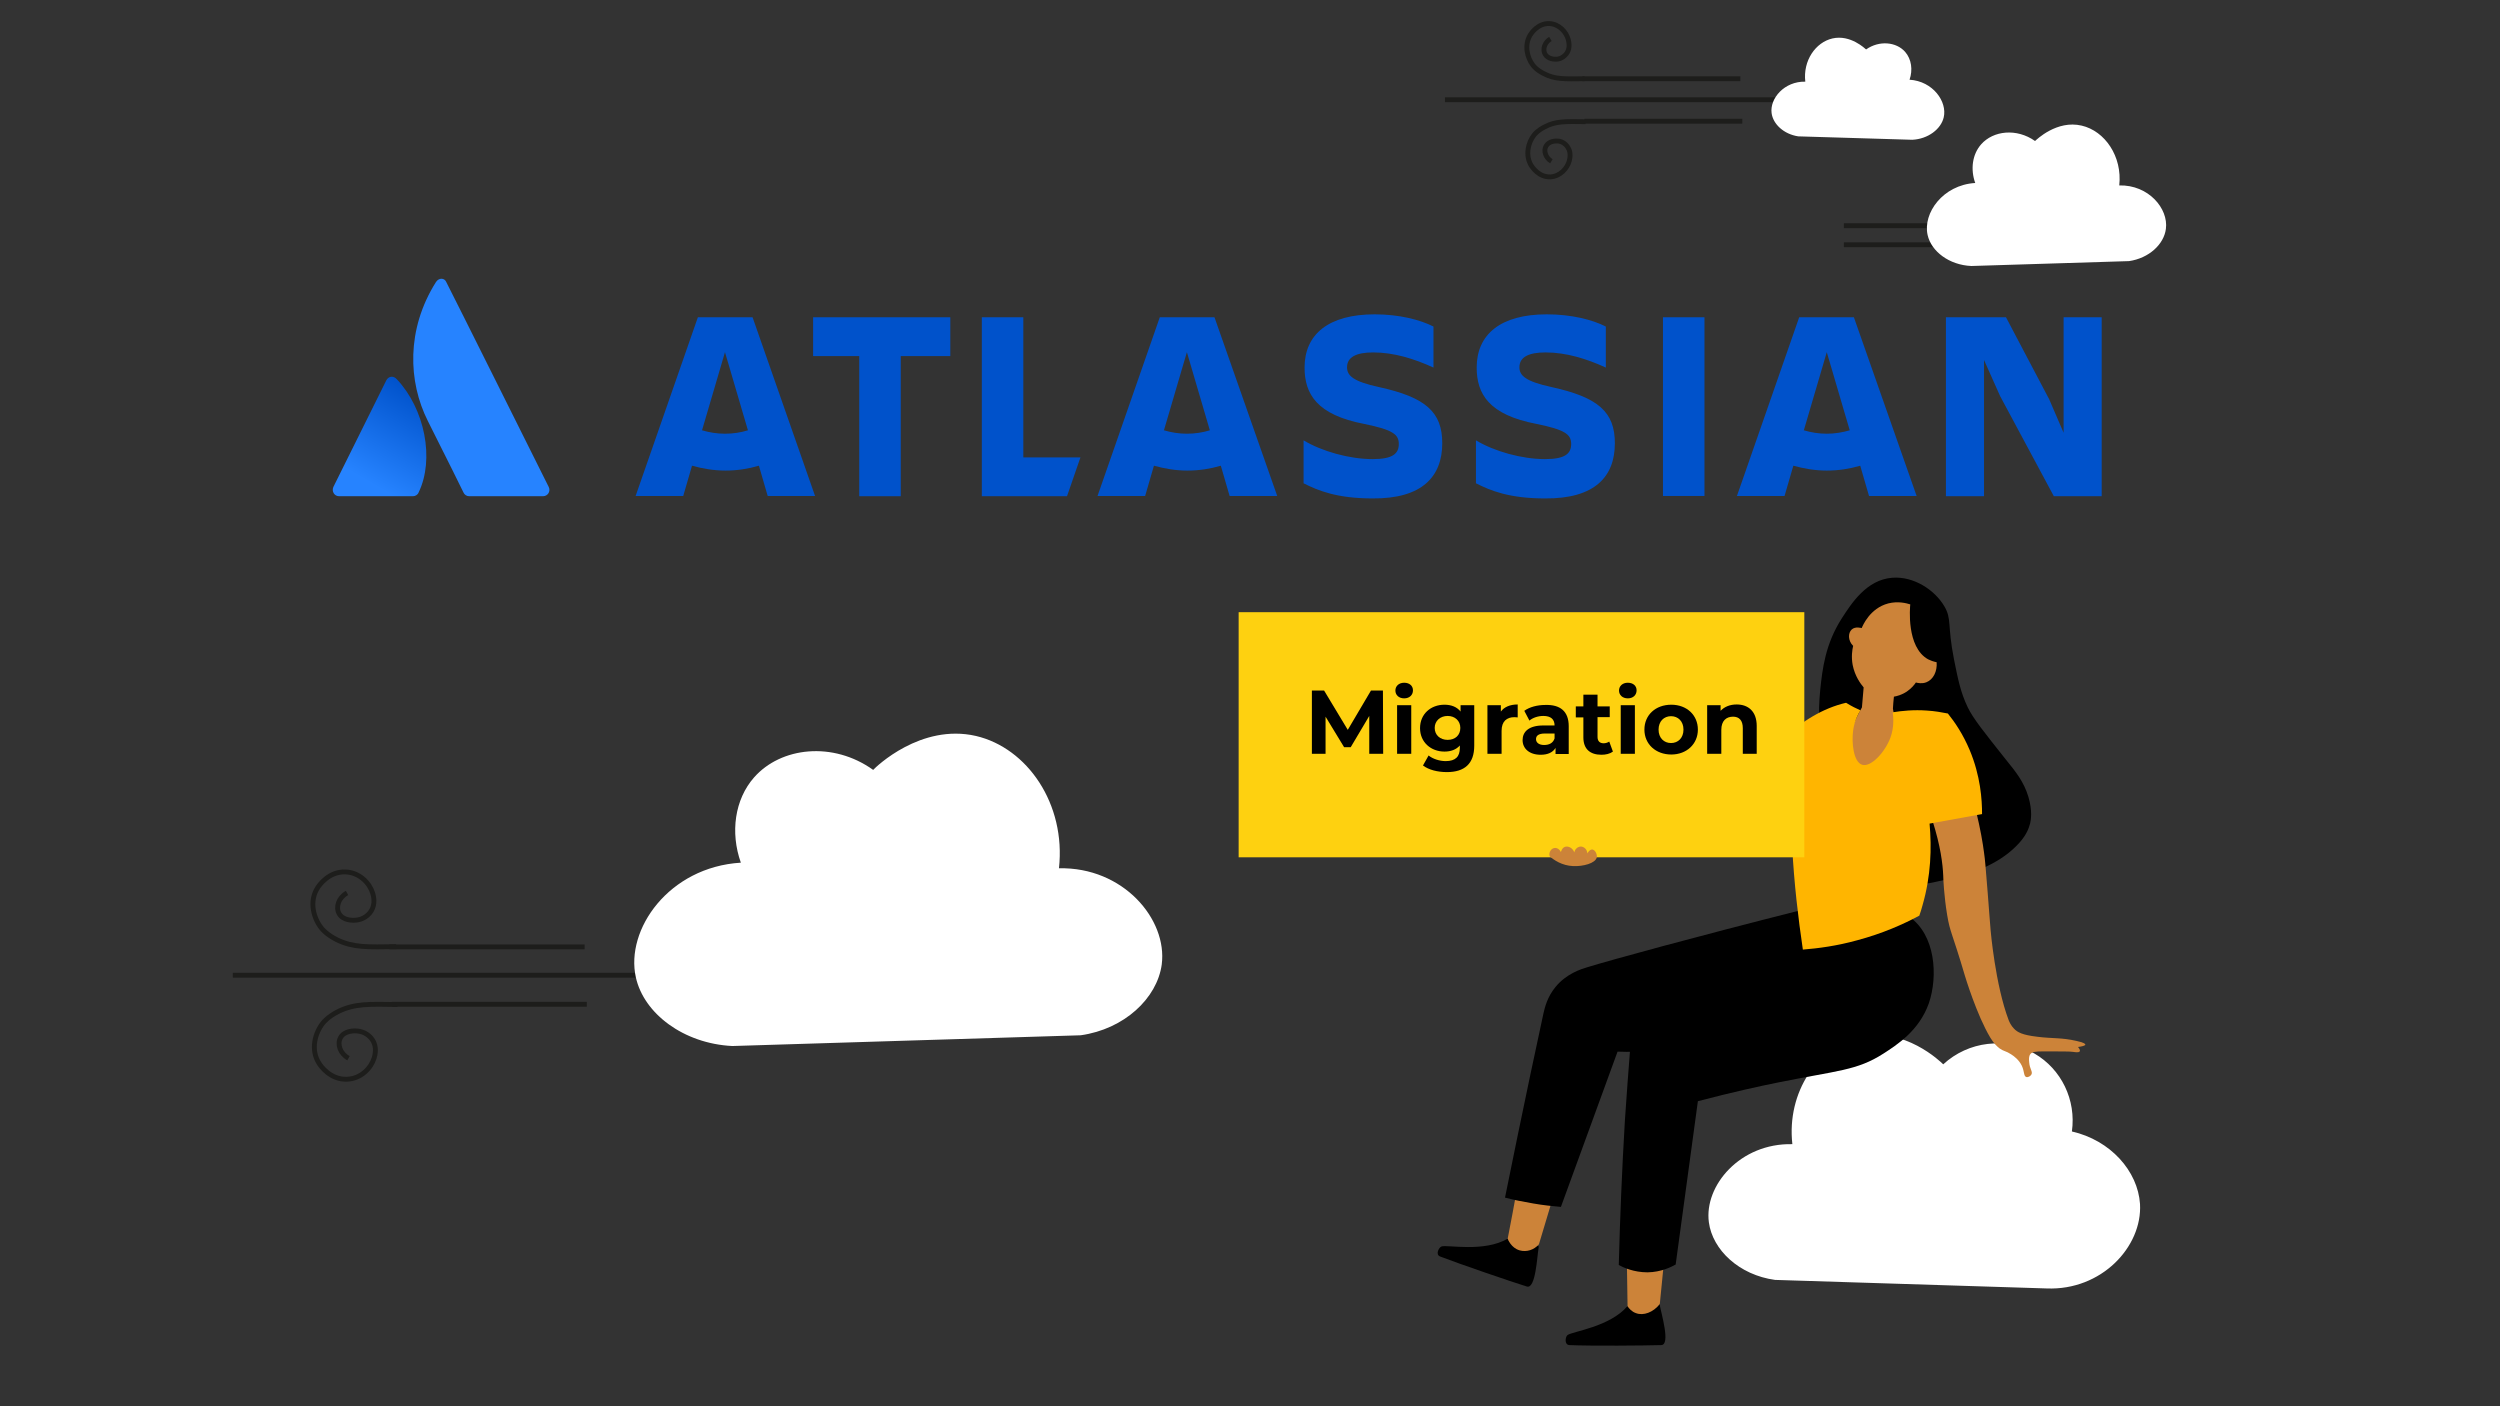
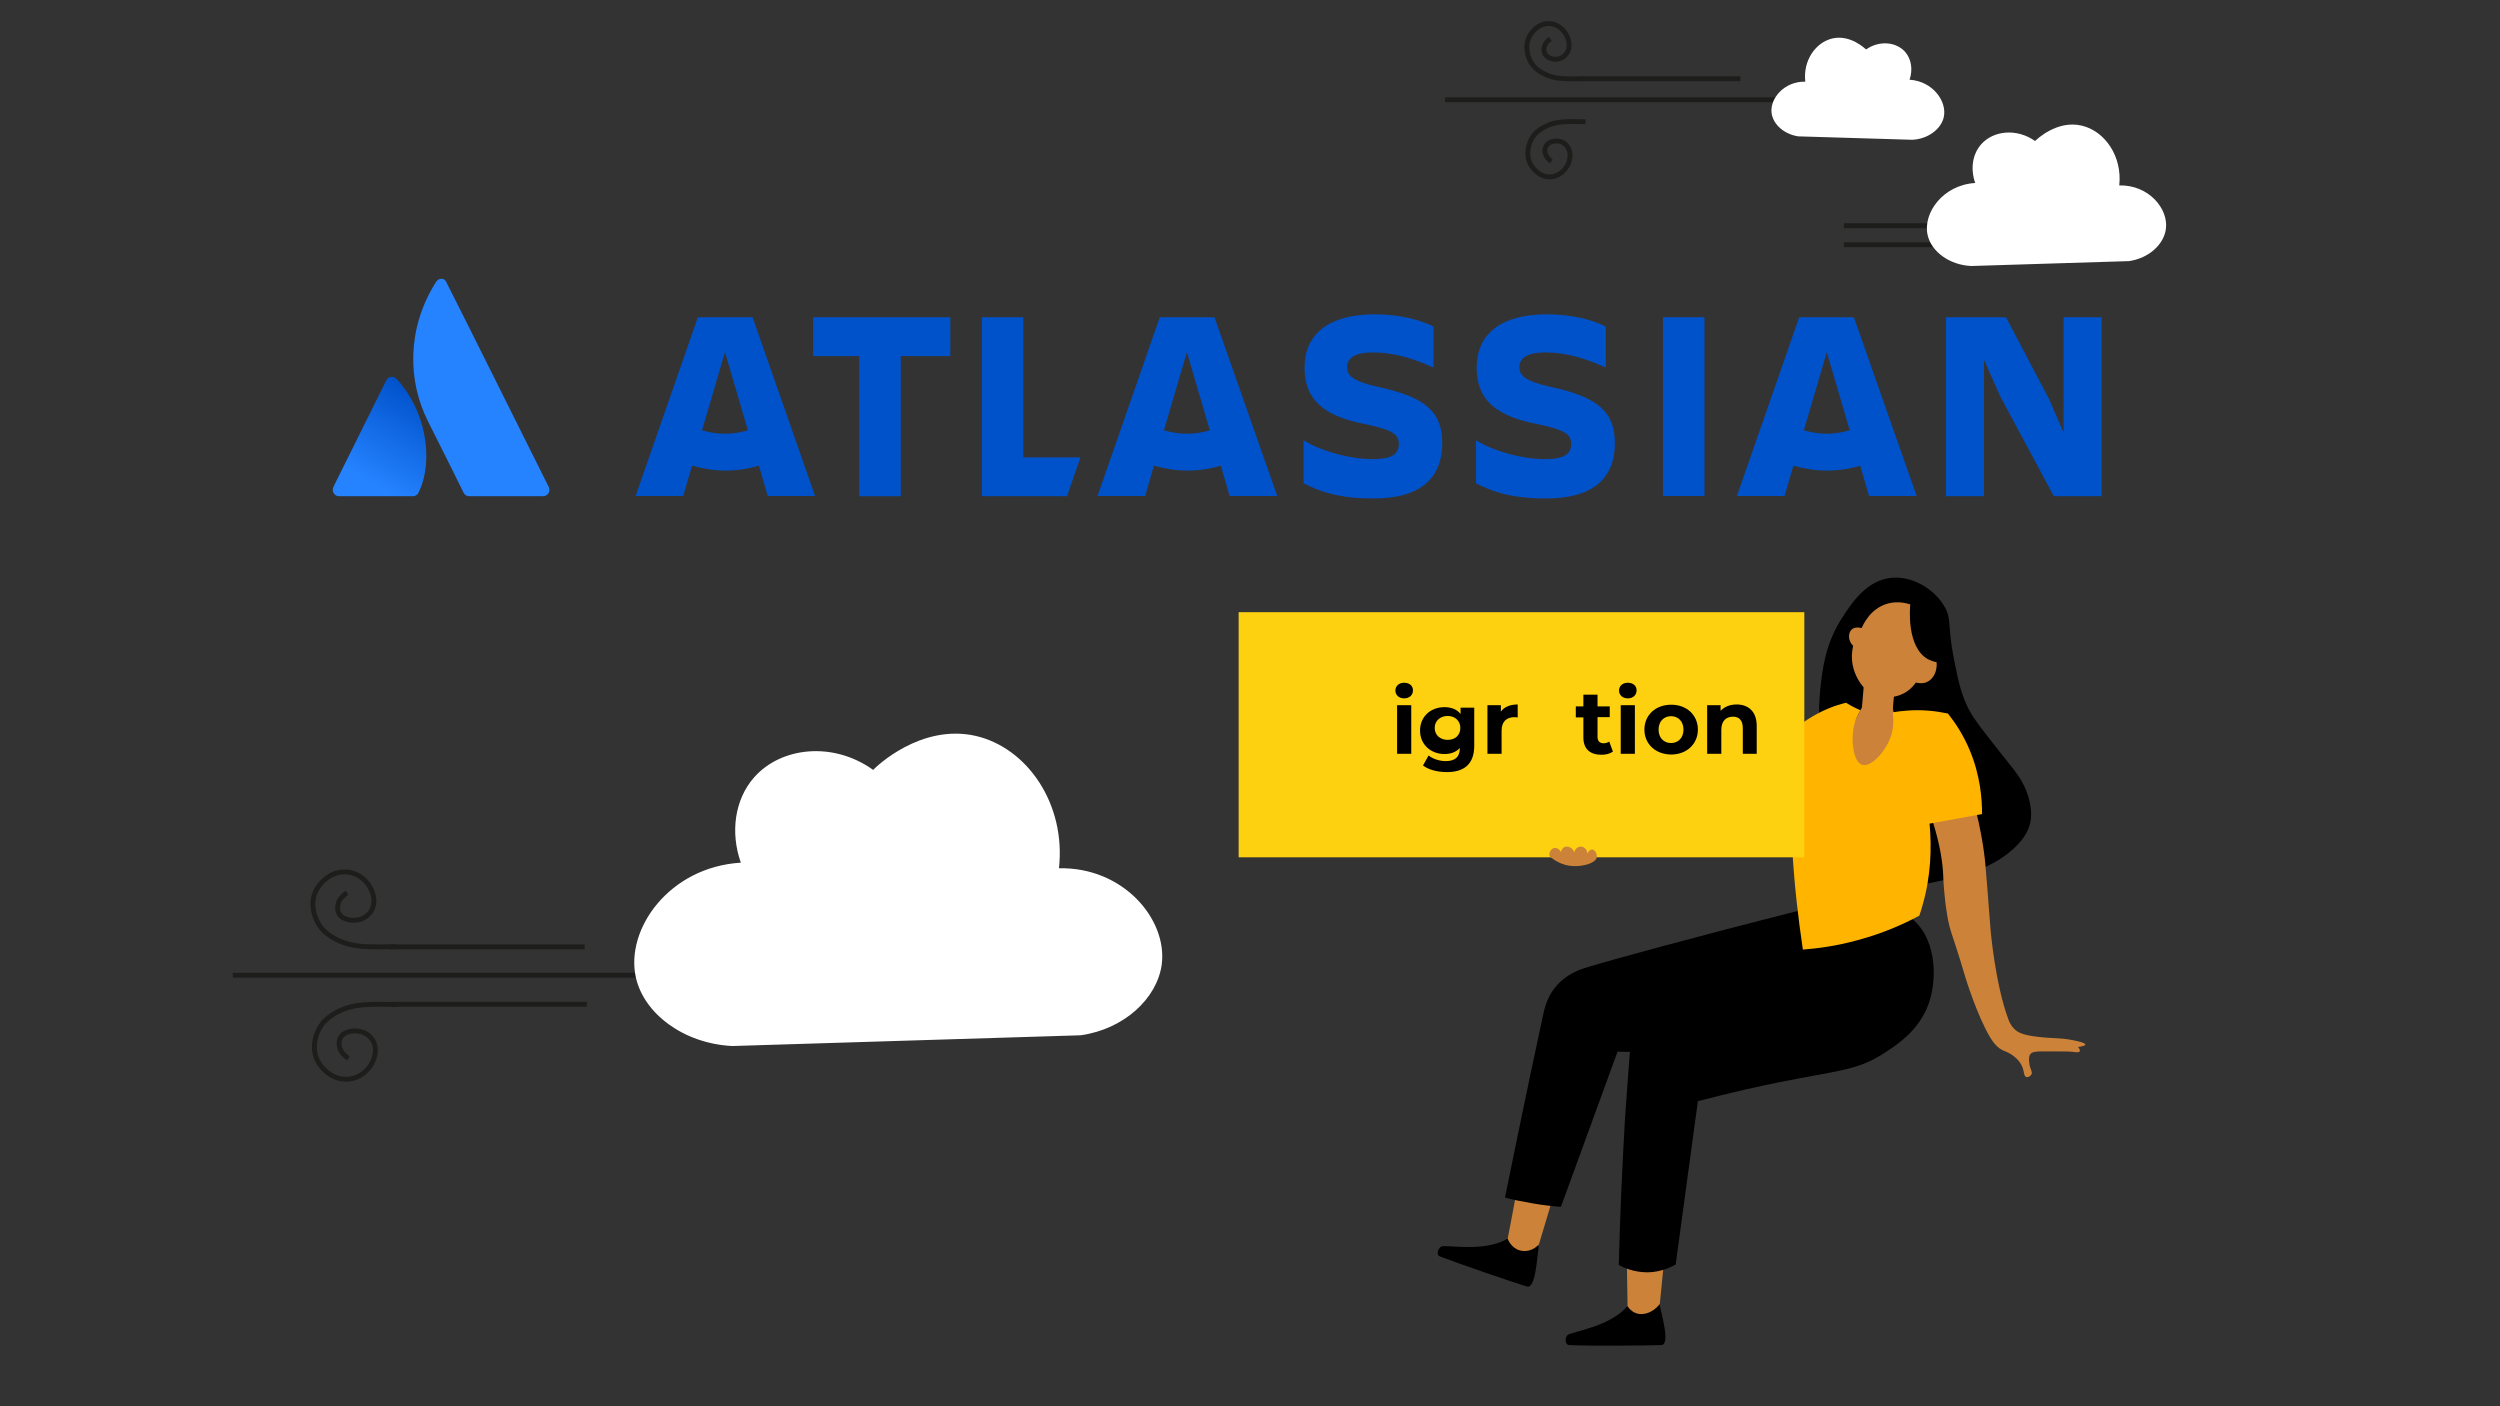
<svg xmlns="http://www.w3.org/2000/svg" id="Layer_1" data-name="Layer 1" viewBox="0 0 1024 576">
  <rect x="0" y="0" width="1024" height="576" fill="#333333" stroke="none" />
  <defs>
    <style>
      .cls-1 {
        fill: url(#linear-gradient);
      }

      .cls-1, .cls-2, .cls-3, .cls-4, .cls-5, .cls-6, .cls-7, .cls-8 {
        stroke-width: 0px;
      }

      .cls-9 {
        fill: none;
        stroke: #1d1d1b;
        stroke-miterlimit: 10;
        stroke-width: 2px;
      }

      .cls-10 {
        isolation: isolate;
      }

      .cls-3 {
        fill: #2683ff;
      }

      .cls-4 {
        fill: #cc8339;
      }

      .cls-5 {
        fill: #fed110;
      }

      .cls-6 {
        fill: #fff;
      }

      .cls-7 {
        fill: #ffb500;
      }

      .cls-8 {
        fill: #0052cb;
      }
    </style>
    <linearGradient id="linear-gradient" x1="174.52" y1="-307.43" x2="151.45" y2="-347.29" gradientTransform="translate(0 -145.36) scale(1 -1)" gradientUnits="userSpaceOnUse">
      <stop offset="0" stop-color="#0052cb" />
      <stop offset=".92" stop-color="#2683ff" />
    </linearGradient>
  </defs>
-   <path class="cls-6" d="M699.95,500.65c-2-15,12.8-32.5,34.2-32-2.4-21.4,10.5-40,27.6-44,18.3-4.2,33.2,10.3,34.2,11.3,10.3-9.5,25.6-11.3,37.4-4.4,11,6.4,17.1,19,15.3,31.9,15.8,3.6,27,16.2,27.9,29.7,1,17.5-15.8,35.5-38.2,34.6-37.1-1.2-74.2-2.3-111.3-3.5-14.7-2-25.6-12.3-27.1-23.6h0Z" />
  <g id="horizontal-logo-gradient-blue-atlassian">
    <g id="Group">
      <g id="Group_2" data-name="Group 2">
        <g id="Group_3" data-name="Group 3">
          <path id="Vector" class="cls-1" d="M162.55,155.35c-1.3-1.5-3.3-1.4-4.3.4l-21.7,43.7c-.8,1.8.4,3.8,2.3,3.8h30.3c.9,0,1.9-.5,2.3-1.5,6.6-13.6,2.6-34.2-8.9-46.4h0Z" />
          <path id="Vector_2" data-name="Vector 2" class="cls-3" d="M178.55,115.55c-12.2,19.4-11.4,40.8-3.3,56.9s14.2,28.4,14.6,29.3c.4.9,1.3,1.5,2.3,1.5h30.3c1.9,0,3.2-2,2.3-3.8,0,0-40.8-81.8-41.9-83.8-.7-1.9-3.1-2-4.3-.1h0Z" />
        </g>
      </g>
      <g id="Group_4" data-name="Group 4">
        <g id="Group_5" data-name="Group 5">
          <g id="Group_6" data-name="Group 6">
            <g id="Group_7" data-name="Group 7">
              <path id="Vector_3" data-name="Vector 3" class="cls-8" d="M590.75,181.55c0-12.8-6.8-18.8-25.9-23-10.6-2.3-13.1-4.7-13.1-8.1,0-4.2,3.8-6.1,10.7-6.1,8.5,0,16.8,2.6,24.7,6.2v-16.8c-5.5-2.8-14.1-5-24.1-5-18.9,0-28.7,8.2-28.7,21.8,0,10.8,5,19.4,24.5,23.1,11.7,2.4,14.1,4.3,14.1,8.2s-2.4,6.2-10.7,6.2c-9.5,0-20.9-3.2-28.3-7.7v17.6c5.9,3,13.7,6.2,28.2,6.2,20.4.2,28.6-9,28.6-22.6h0Z" />
              <path id="Vector_4" data-name="Vector 4" class="cls-8" d="M797.05,129.95v73.3h15.6v-55.8l6.6,14.8,22,41h19.6v-73.3h-15.6v47.3l-5.9-13.7-17.7-33.6h-24.6Z" />
              <path id="Vector_5" data-name="Vector 5" class="cls-8" d="M698.15,129.95h-17v73.2h17v-73.2Z" />
              <path id="Vector_6" data-name="Vector 6" class="cls-8" d="M661.45,181.55c0-12.8-6.8-18.8-25.9-23-10.6-2.3-13.2-4.7-13.2-8.1,0-4.2,3.8-6.1,10.7-6.1,8.5,0,16.8,2.6,24.7,6.2v-16.8c-5.5-2.8-14.1-5-24.2-5-18.9,0-28.7,8.2-28.7,21.8,0,10.8,5,19.4,24.6,23.1,11.7,2.4,14.1,4.3,14.1,8.2s-2.4,6.2-10.7,6.2c-9.5,0-20.9-3.2-28.3-7.7v17.6c5.9,3,13.7,6.2,28.2,6.2,20.6.2,28.7-9,28.7-22.6h0Z" />
              <path id="Vector_7" data-name="Vector 7" class="cls-8" d="M402.15,129.95v73.3h34.9l5.5-15.9h-23.4v-57.4h-17Z" />
              <path id="Vector_8" data-name="Vector 8" class="cls-8" d="M333.05,129.95v15.9h18.9v57.4h17v-57.4h20.3v-15.9h-56.2Z" />
            </g>
          </g>
          <path id="Vector_9" data-name="Vector 9" class="cls-8" d="M308.25,129.95h-22.4l-25.5,73.2h19.5l3.6-12.4c4.3,1.2,8.9,2,13.7,2s9.3-.7,13.7-2l3.6,12.4h19.4l-25.6-73.2h0ZM296.95,177.65c-3.2,0-6.4-.5-9.4-1.4l9.4-32,9.4,32c-2.9.9-6,1.4-9.4,1.4Z" />
          <path id="Vector_10" data-name="Vector 10" class="cls-8" d="M497.45,129.95h-22.4l-25.5,73.2h19.5l3.6-12.4c4.3,1.2,8.9,2,13.7,2s9.3-.7,13.7-2l3.6,12.4h19.5l-25.7-73.2h0ZM486.15,177.65c-3.2,0-6.4-.5-9.4-1.4l9.4-32,9.4,32c-2.9.9-6.1,1.4-9.4,1.4Z" />
          <path id="Vector_11" data-name="Vector 11" class="cls-8" d="M759.35,129.95h-22.4l-25.5,73.2h19.5l3.6-12.4c4.3,1.2,8.9,2,13.7,2s9.3-.7,13.7-2l3.6,12.4h19.5l-25.7-73.2h0ZM748.25,177.65c-3.2,0-6.4-.5-9.4-1.4l9.4-32,9.4,32c-3.1.9-6.2,1.4-9.4,1.4Z" />
        </g>
      </g>
    </g>
  </g>
  <path class="cls-2" d="M666.65,534.95c-7.3,8.6-22.7,10.4-24.6,11.9-.9.7-1.4,4,.8,4.1,8.9.4,30.9.2,37.6,0,3.9-.1,0-12.9-.7-16.8-.1-.5-.7-.6-1-.2-.5.6-7.8,5.8-12.1,1h0Z" />
  <path class="cls-2" d="M617.55,507.35c-9.7,5.7-24.8,2.4-27.1,3.2-1.1.4-2.6,3.3-.6,4.1,8.3,3.2,29.1,10.3,35.5,12.3,3.7,1.2,4.2-12.2,4.9-16.1.1-.5-.4-.8-.8-.5-.8.4-9.4,2.8-11.9-3h0Z" />
  <path class="cls-2" d="M745.55,282.75c.9-8.8,2.1-18.9,8.8-29.4,4-6.2,10.2-15.9,20.7-16.7,8.8-.7,17.4,5,21.3,11.6,3.2,5.4,1.2,7.6,4,21.8,1.6,7.9,2.6,13.3,5.6,19.6,2.2,4.6,6.7,10.2,15.6,21.4,4.2,5.2,7.4,9.1,9.3,15.4,1.7,5.8,1,9.4.7,10.8-.6,2.3-1.8,5.4-5.5,9.1-8,8.2-19.4,11.5-24.4,12.8-12.7,3.2-28.7,7.1-38.5-1.3-3.3-2.9-4.8-6.3-7.5-15.1-7.9-27.2-12-40.8-10.1-60h0Z" />
  <path class="cls-4" d="M763.35,281.55c-.2,2.7-.5,5.4-.7,8.2-.9,1.6-2.2,4-3.5,7-2.4,5.9-3.9,9.6-2.3,13.2.9,2,2.8,4.3,5.4,4.7,4.6.8,8.6-4.9,9.8-6.5,4.8-6.8,3.9-14.8,3.3-17.9.1-1.6.2-3.3.4-4.9,1.2-.2,3.2-.7,5.3-2.1,1.9-1.3,3.1-2.8,3.7-3.7.8.2,2.5.6,4.3-.1,2.8-1.1,4.5-4.4,4.2-8.2-1.4-.3-2.5-.7-3.5-1.2-9-5-7.4-21.4-7.3-22.5-1.6-.5-5-1.4-9-.4-7.6,2-10.5,9.2-10.9,10.1-.1,0-2.6-.8-4.1.6-1.5,1.4-1.6,4.5.6,6.7-.4,1.7-.8,4.5-.2,7.8.9,4.6,3.3,7.8,4.5,9.2h0Z" />
  <path class="cls-4" d="M666.35,515.75c.1,6.4.2,12.8.3,19.3.6.9,1.7,2.2,3.4,2.8,3.1,1.2,7.1-.3,9.8-3.7.7-7.4,1.5-14.8,2.2-22.2-5.2,1.2-10.4,2.5-15.7,3.8h0Z" />
  <path class="cls-4" d="M617.55,507.35c1.3-6.7,2.6-13.5,3.8-20.2,5.1.6,10.1,1.2,15.2,1.8-2.1,6.9-4.1,13.8-6.2,20.7-2,2.3-5,3.3-7.9,2.5-3.5-1-4.8-4.5-4.9-4.8h0Z" />
  <path class="cls-2" d="M738.25,372.65c-44.7,11.3-77.5,20.3-88,23.5-2.7.8-8.7,2.7-13.1,8.1-3.4,4.1-4.4,8.5-4.9,10.6-7.2,33-15.8,75.7-15.8,75.7,3.5.9,7.4,1.7,11.6,2.4,4,.7,7.8,1.1,11.3,1.4,7.7-21.2,15.5-42.4,23.2-63.6,9.2.4,23.5-.3,39.3-6.4,29.7-11.4,45-34.3,50.2-42.8-4.6-3-9.2-5.9-13.8-8.9Z" />
  <path class="cls-2" d="M738.35,388.95c-16.8,7.7-34.4,16.8-52.5,27.6-6.2,3.7-12.2,7.4-18,11.2-.8,10.3-1.6,20.7-2.3,31.3-1.2,20.2-2,40-2.5,59.1,1.8,1,6.1,3,11.8,3,5.6-.1,9.7-2.2,11.5-3.2,3-22.3,6.1-44.6,9.1-66.9,14.1-3.7,25.5-6.2,33-7.7,24.2-4.9,32.1-4.8,43-11.8,5.4-3.5,14.6-9.3,18.6-20.6,3.8-11.1,2.8-28.1-8.2-35.6-11.6-8-32.3-3.8-43.5,13.6h0Z" />
  <path class="cls-4" d="M791.55,336.15c3.3,10.4,4.2,17.7,4.4,22.6,0,1,.3,8.1,1.6,16,1.2,7.3,2,7,7.3,25,0,0,4.8,16,10.4,25.3,1.5,2.5,2.9,3.7,3.8,4.4,1.9,1.3,2.6,1,4.7,2.4,1.1.7,3.2,2.2,4.4,4.7,1.1,2.4.7,4.2,1.8,4.6.7.2,1.7-.3,2.1-1,.7-1.2-.7-2.2-.9-5.1-.1-1.1-.2-2.4.5-3.3.7-.9,2-1.1,5.3-1.1,7.3,0,11,0,12.2.2.8.1,2.3.4,2.7-.2.3-.5-.2-1.2-.7-1.8,1.4-.2,3-.5,3-1,0-.2-.3-.8-3.7-1.5-6.1-1.4-9.8-.9-16-1.7-6-.7-8.1-1.8-9.5-3.3-1.3-1.3-1.9-2.8-2.2-3.5-5.5-14.5-7.4-36.9-7.4-36.9-.6-6.7-.5-7.1-1.2-15.4-.9-10.8-1-13-1.5-16.4-.5-3.9-1.5-9.7-3.2-16.7-6.1,1.1-12,2.4-17.9,3.7h0Z" />
  <path class="cls-7" d="M806.75,307.15c-2.7-6.4-6-11.3-8.9-14.9-2.5-.5-5.4-1-8.5-1.2-5.5-.4-10.3.1-14.1.7.3,2.2.6,6.1-.9,10.3-2.2,6-8,12.3-11.6,11.2-3.6-1.1-4.4-9.1-3.7-14.1.5-3.7,1.9-6.5,3-8.2-1.6-.7-3.7-1.7-5.9-3.1-9.5,2.2-18.4,7.7-25.9,14.9,1.1,2.3,2.2,4.5,3.3,6.8-.3,11.4-.2,23.8.5,36.9.8,15.4,2.5,29.6,4.4,42.5,6.3-.5,13.9-1.5,22.2-3.8,10.5-2.8,19-6.6,25.5-10.1.5-1.4.9-2.7,1.3-4.2,3.5-12.1,3.8-23.6,2.9-33.5,7.2-1.3,14.3-2.6,21.5-3.9,0-5.9-.6-15.6-5.1-26.3h0Z" />
  <path class="cls-5" d="M507.35,351.15h231.7v-100.4h-231.7v100.4h0Z" />
  <g class="cls-10">
-     <path class="cls-2" d="M560.85,308.75v-15.5l-7.6,12.8h-2.7l-7.6-12.5v15.2h-5.6v-25.9h5l9.7,16.1,9.5-16.1h4.9l.1,25.9h-5.7Z" />
    <path class="cls-2" d="M571.55,282.85c0-1.8,1.4-3.2,3.6-3.2s3.6,1.3,3.6,3.1c0,1.9-1.4,3.3-3.6,3.3s-3.6-1.4-3.6-3.2ZM572.25,288.85h5.8v19.9h-5.8v-19.9Z" />
-     <path class="cls-2" d="M603.85,288.85v16.6c0,7.4-4,10.8-11.2,10.8-3.8,0-7.4-.9-9.8-2.7l2.3-4.1c1.7,1.4,4.5,2.3,7,2.3,4.1,0,5.8-1.9,5.8-5.4v-1c-1.5,1.7-3.7,2.5-6.3,2.5-5.5,0-10-3.8-10-9.6s4.4-9.6,10-9.6c2.8,0,5.1.9,6.6,2.8v-2.6h5.6ZM598.15,298.15c0-2.9-2.2-4.9-5.2-4.9s-5.3,2-5.3,4.9,2.2,4.9,5.3,4.9,5.2-1.9,5.2-4.9Z" />
+     <path class="cls-2" d="M603.85,288.85v16.6c0,7.4-4,10.8-11.2,10.8-3.8,0-7.4-.9-9.8-2.7l2.3-4.1c1.7,1.4,4.5,2.3,7,2.3,4.1,0,5.8-1.9,5.8-5.4c-1.5,1.7-3.7,2.5-6.3,2.5-5.5,0-10-3.8-10-9.6s4.4-9.6,10-9.6c2.8,0,5.1.9,6.6,2.8v-2.6h5.6ZM598.15,298.15c0-2.9-2.2-4.9-5.2-4.9s-5.3,2-5.3,4.9,2.2,4.9,5.3,4.9,5.2-1.9,5.2-4.9Z" />
  </g>
  <g class="cls-10">
    <path class="cls-2" d="M621.65,288.55v5.3c-.5,0-.9-.1-1.3-.1-3.2,0-5.3,1.7-5.3,5.6v9.4h-5.8v-19.9h5.5v2.6c1.4-1.9,3.8-2.9,6.9-2.9Z" />
  </g>
  <g class="cls-10">
-     <path class="cls-2" d="M642.55,297.45v11.4h-5.4v-2.5c-1.1,1.8-3.1,2.8-6.1,2.8-4.7,0-7.4-2.6-7.4-6s2.5-6,8.5-6h4.6c0-2.5-1.5-3.9-4.6-3.9-2.1,0-4.3.7-5.7,1.9l-2.1-4c2.2-1.6,5.4-2.4,8.6-2.4,6.1-.2,9.6,2.6,9.6,8.7ZM636.75,302.45v-2h-4c-2.7,0-3.6,1-3.6,2.3,0,1.4,1.2,2.4,3.3,2.4s3.7-.8,4.3-2.7Z" />
    <path class="cls-2" d="M660.65,307.85c-1.2.9-2.9,1.3-4.7,1.3-4.7,0-7.4-2.4-7.4-7.1v-8.2h-3.1v-4.5h3.1v-4.8h5.8v4.8h5v4.4h-5v8.1c0,1.7.9,2.6,2.5,2.6.9,0,1.7-.3,2.3-.7l1.5,4.1Z" />
    <path class="cls-2" d="M663.15,282.85c0-1.8,1.4-3.2,3.6-3.2s3.6,1.3,3.6,3.1c0,1.9-1.4,3.3-3.6,3.3-2.2,0-3.6-1.4-3.6-3.2ZM663.85,288.85h5.8v19.9h-5.8v-19.9Z" />
    <path class="cls-2" d="M673.55,298.85c0-6,4.6-10.2,11-10.2s10.9,4.3,10.9,10.2-4.6,10.2-10.9,10.2-11-4.2-11-10.2ZM689.55,298.85c0-3.4-2.2-5.5-5.1-5.5s-5.1,2.1-5.1,5.5,2.2,5.5,5.1,5.5,5.1-2.1,5.1-5.5Z" />
    <path class="cls-2" d="M719.55,297.35v11.4h-5.7v-10.5c0-3.2-1.5-4.7-4-4.7-2.8,0-4.8,1.7-4.8,5.4v9.8h-5.8v-19.9h5.5v2.3c1.6-1.7,3.9-2.6,6.6-2.6,4.7,0,8.2,2.8,8.2,8.8Z" />
  </g>
  <path class="cls-4" d="M634.75,350.75c-.5-1.6.6-3.2,1.9-3.4,1-.2,2.2.5,2.7,1.7,0-.1.4-1.8,1.7-2.2,1.3-.4,3.1.4,3.8,2.3.2-1.3,1.3-2.3,2.5-2.4,1.4-.1,2.8,1.2,2.8,2.8.1-.1.9-1.6,2-1.6,1.2.1,2.1,1.9,1.9,3.2-.5,2.5-5.8,3.8-9.7,3.6-4.6-.2-7.9-2.5-9.6-4h0Z" />
  <path class="cls-9" d="M635.05,15.95c-2.4,1.4-3.3,4.3-2.2,6.2,1.1,2,3.8,2.3,5.5,2,2.2-.5,3.3-2.2,3.5-2.5,1.4-2.2.7-4.7.5-5.5-.8-3-3.7-6.3-7.7-6.5-4.8-.2-7.5,4.1-7.9,4.7-2.5,4.2-1.2,9.3,1.1,12.3.3.4,1.5,2,4.5,3.5,4.5,2.4,8.6,2.2,16.7,2.1" />
  <path class="cls-9" d="M591.85,40.85h139.45" />
  <path class="cls-9" d="M648.15,32.25h64.7" />
  <path class="cls-9" d="M635.45,66.05c-2.4-1.4-3.3-4.3-2.2-6.2,1.1-2,3.8-2.3,5.5-2,2.2.5,3.3,2.2,3.5,2.6,1.4,2.2.7,4.7.5,5.5-.8,3-3.7,6.3-7.7,6.5-4.8.2-7.5-4.1-7.9-4.7-2.5-4.2-1.2-9.3,1.1-12.3.3-.4,1.5-2,4.5-3.5,4.5-2.4,8.6-2.2,16.7-2.1" />
-   <path class="cls-9" d="M648.95,49.65h64.7" />
  <path class="cls-9" d="M142.15,365.75c-3.5,1.9-4.7,5.8-3.3,8.4,1.5,2.8,5.5,3.1,7.9,2.6,3.2-.6,4.9-3,5.2-3.5,2-3,1-6.4.7-7.4-1.2-4-5.3-8.5-11.1-8.7-6.9-.3-10.9,5.6-11.4,6.4-3.7,5.6-1.7,12.6,1.5,16.6.4.5,2.2,2.7,6.4,4.8,6.6,3.2,12.4,3,24.2,2.8" />
  <path class="cls-9" d="M95.36,399.45h176.91" />
  <path class="cls-9" d="M159.55,387.85h79.9" />
  <path class="cls-9" d="M142.75,433.45c-3.5-1.9-4.7-5.8-3.3-8.4,1.5-2.8,5.5-3.1,7.9-2.6,3.2.6,4.9,3,5.2,3.5,2,3,1,6.4.7,7.4-1.2,4-5.3,8.5-11.1,8.7-6.9.3-10.9-5.6-11.4-6.4-3.7-5.6-1.7-12.6,1.5-16.6.4-.5,2.2-2.7,6.4-4.8,6.6-3.2,12.4-3,24.2-2.8" />
  <path class="cls-9" d="M160.45,411.35h79.9" />
  <path class="cls-9" d="M755.25,92.45h42.6" />
  <path class="cls-9" d="M755.25,100.25h42.6" />
  <path class="cls-6" d="M475.85,395.05c2.4-18.5-15.8-40-42.1-39.4,2.9-26.4-13-49.3-34-54.2-22.6-5.2-41,12.7-42.1,13.9-16.5-11.8-37.8-9.4-48.8,3.1-7.9,9-9.8,22.5-5.4,34.9-29.5,1.8-47.4,27.4-43,47,3.3,14.8,19.5,27.1,39.5,28.1,47.6-1.5,95.2-2.9,142.7-4.4,17.8-2.5,31.3-15.1,33.2-29h0Z" />
  <path class="cls-6" d="M725.65,46.35c-.8-6,5.2-13.1,13.8-12.9-1-8.6,4.2-16.1,11.1-17.7,7.4-1.7,13.4,4.2,13.8,4.5,5.4-3.8,12.4-3.1,16,1,2.6,3,3.2,7.4,1.8,11.4,9.6.6,15.5,9,14,15.4-1.1,4.8-6.4,8.9-12.9,9.2-15.5-.5-31.1-.9-46.7-1.4-5.9-.9-10.3-5-10.9-9.5Z" />
  <path class="cls-6" d="M887.15,93.75c1.1-8.3-7.1-18.1-19.1-17.8,1.3-11.9-5.9-22.3-15.4-24.5-10.2-2.4-18.5,5.8-19.1,6.3-7.5-5.3-17.1-4.3-22.1,1.4-3.6,4.1-4.4,10.2-2.4,15.8-13.3.8-21.5,12.4-19.5,21.3,1.5,6.7,8.8,12.3,17.9,12.7,21.5-.7,43.1-1.3,64.6-2,8.2-1.2,14.3-6.9,15.1-13.2h0Z" />
</svg>